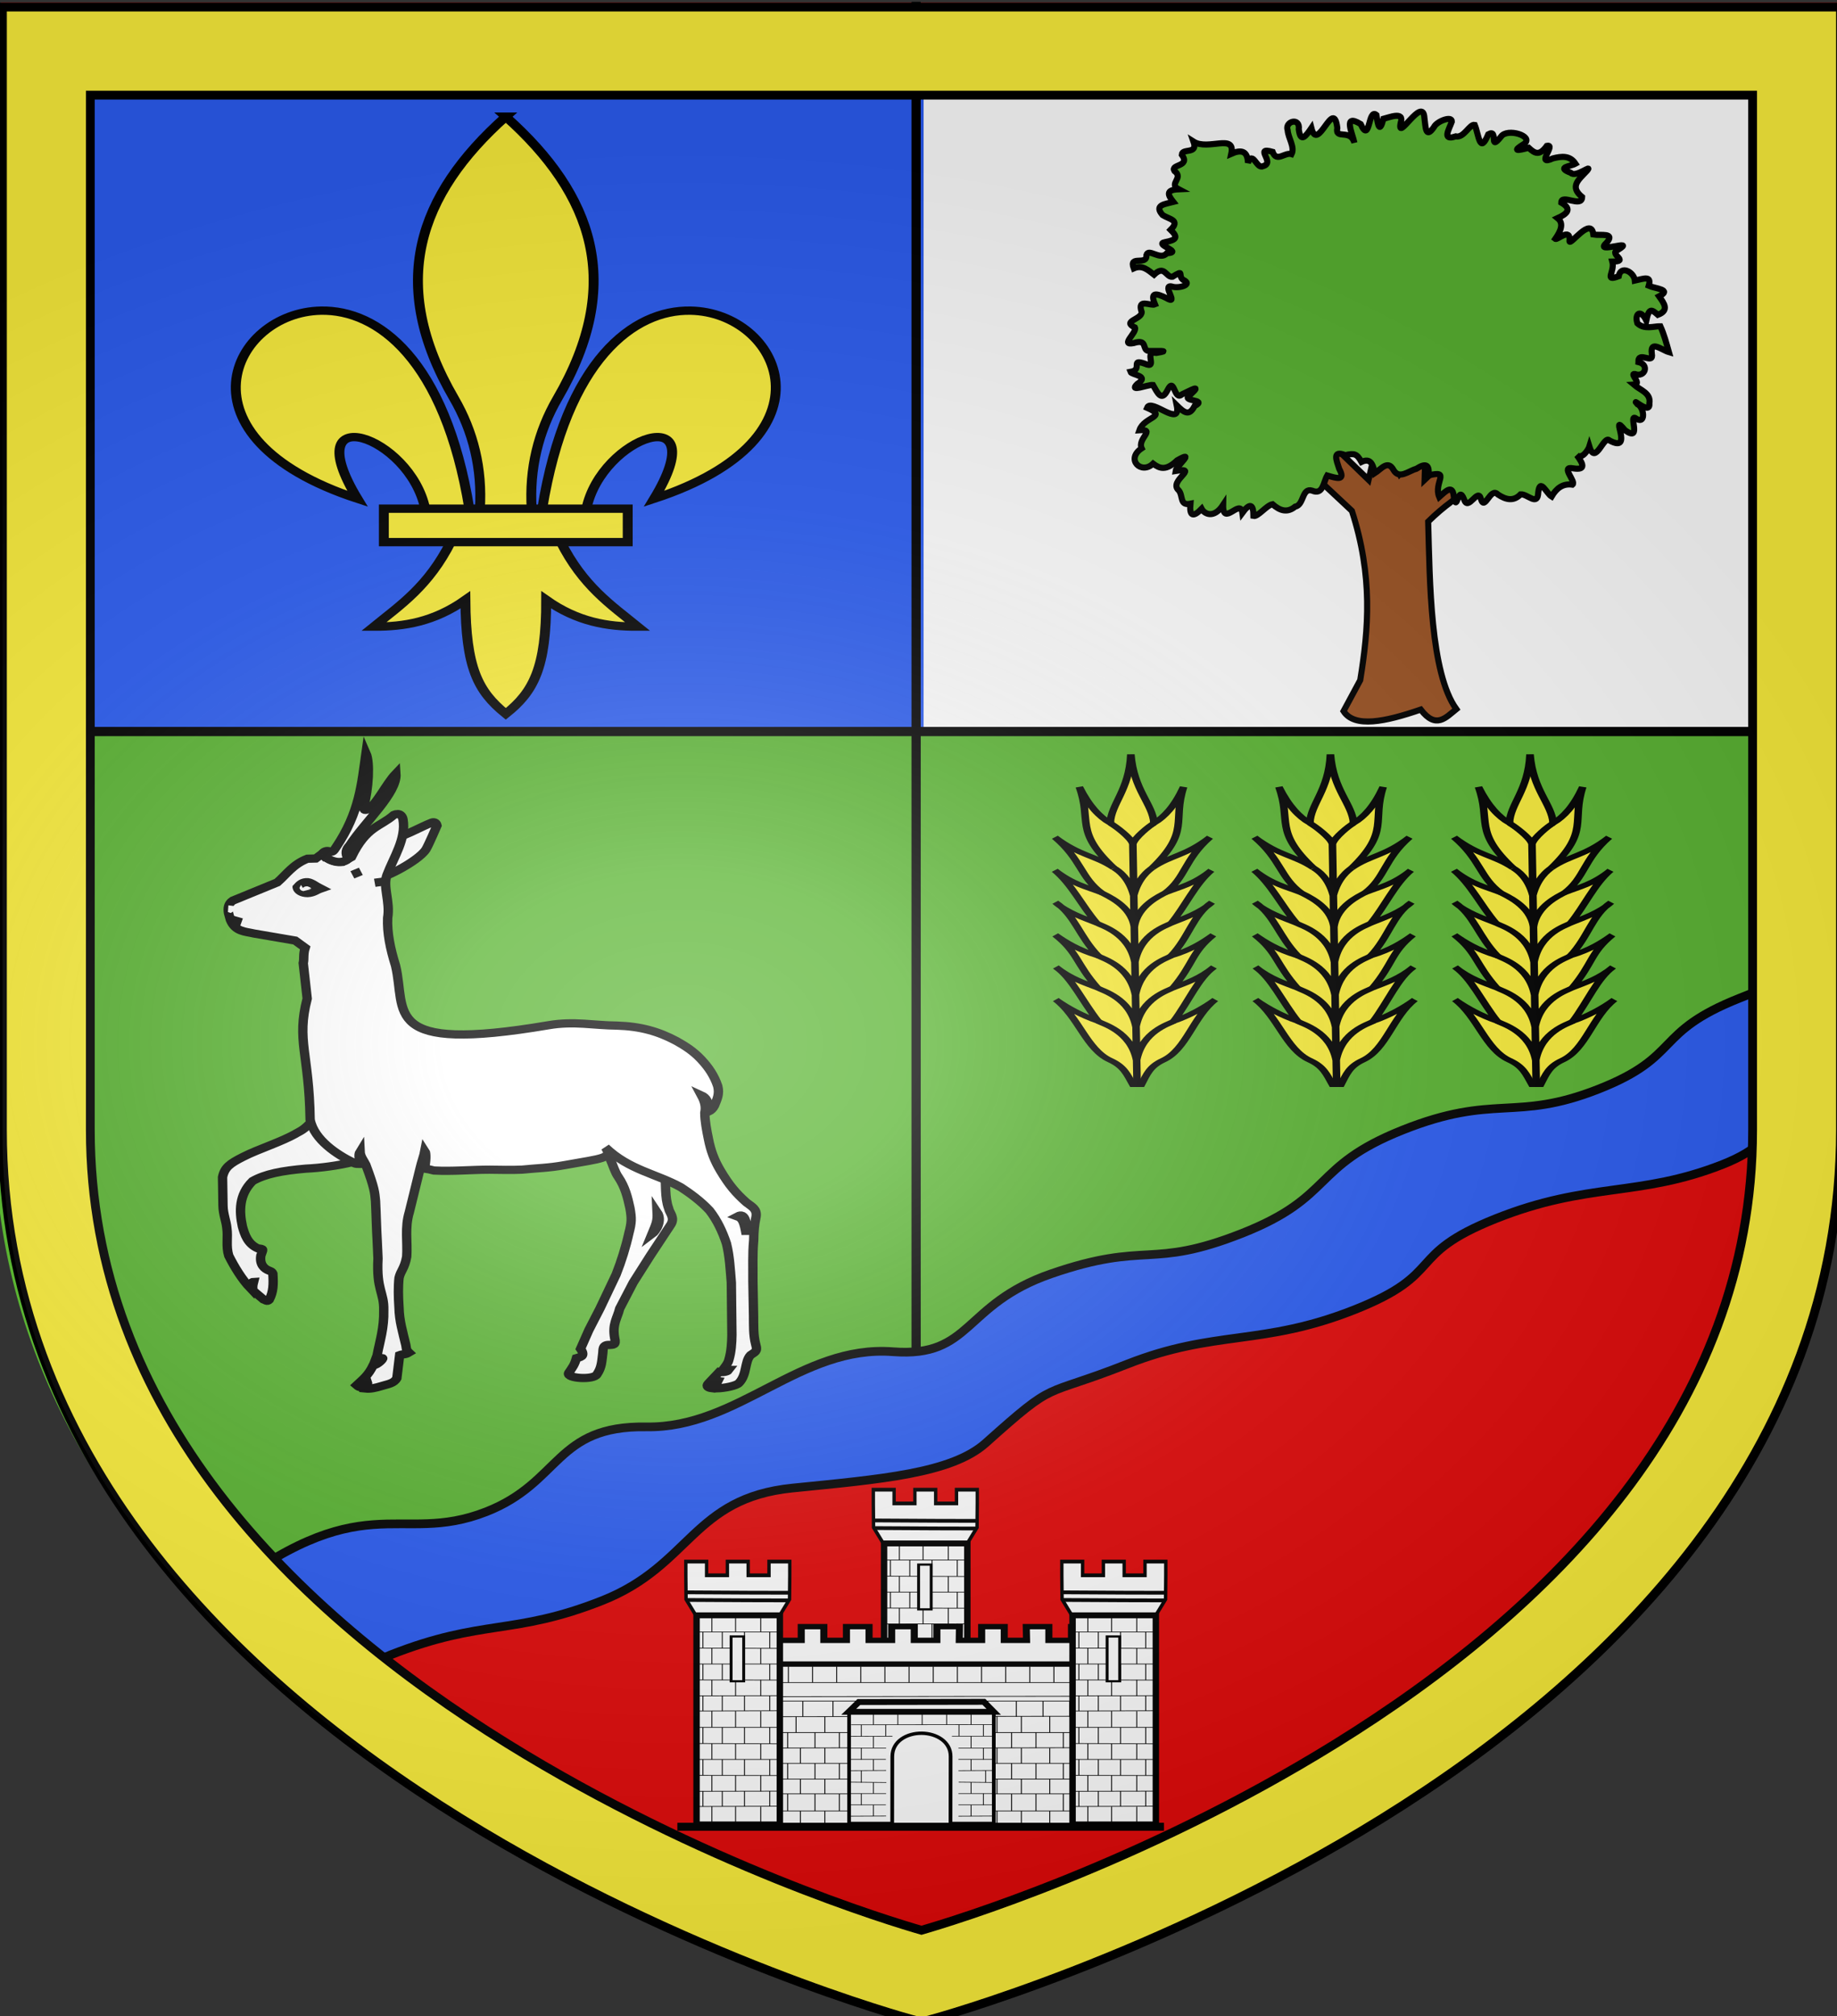
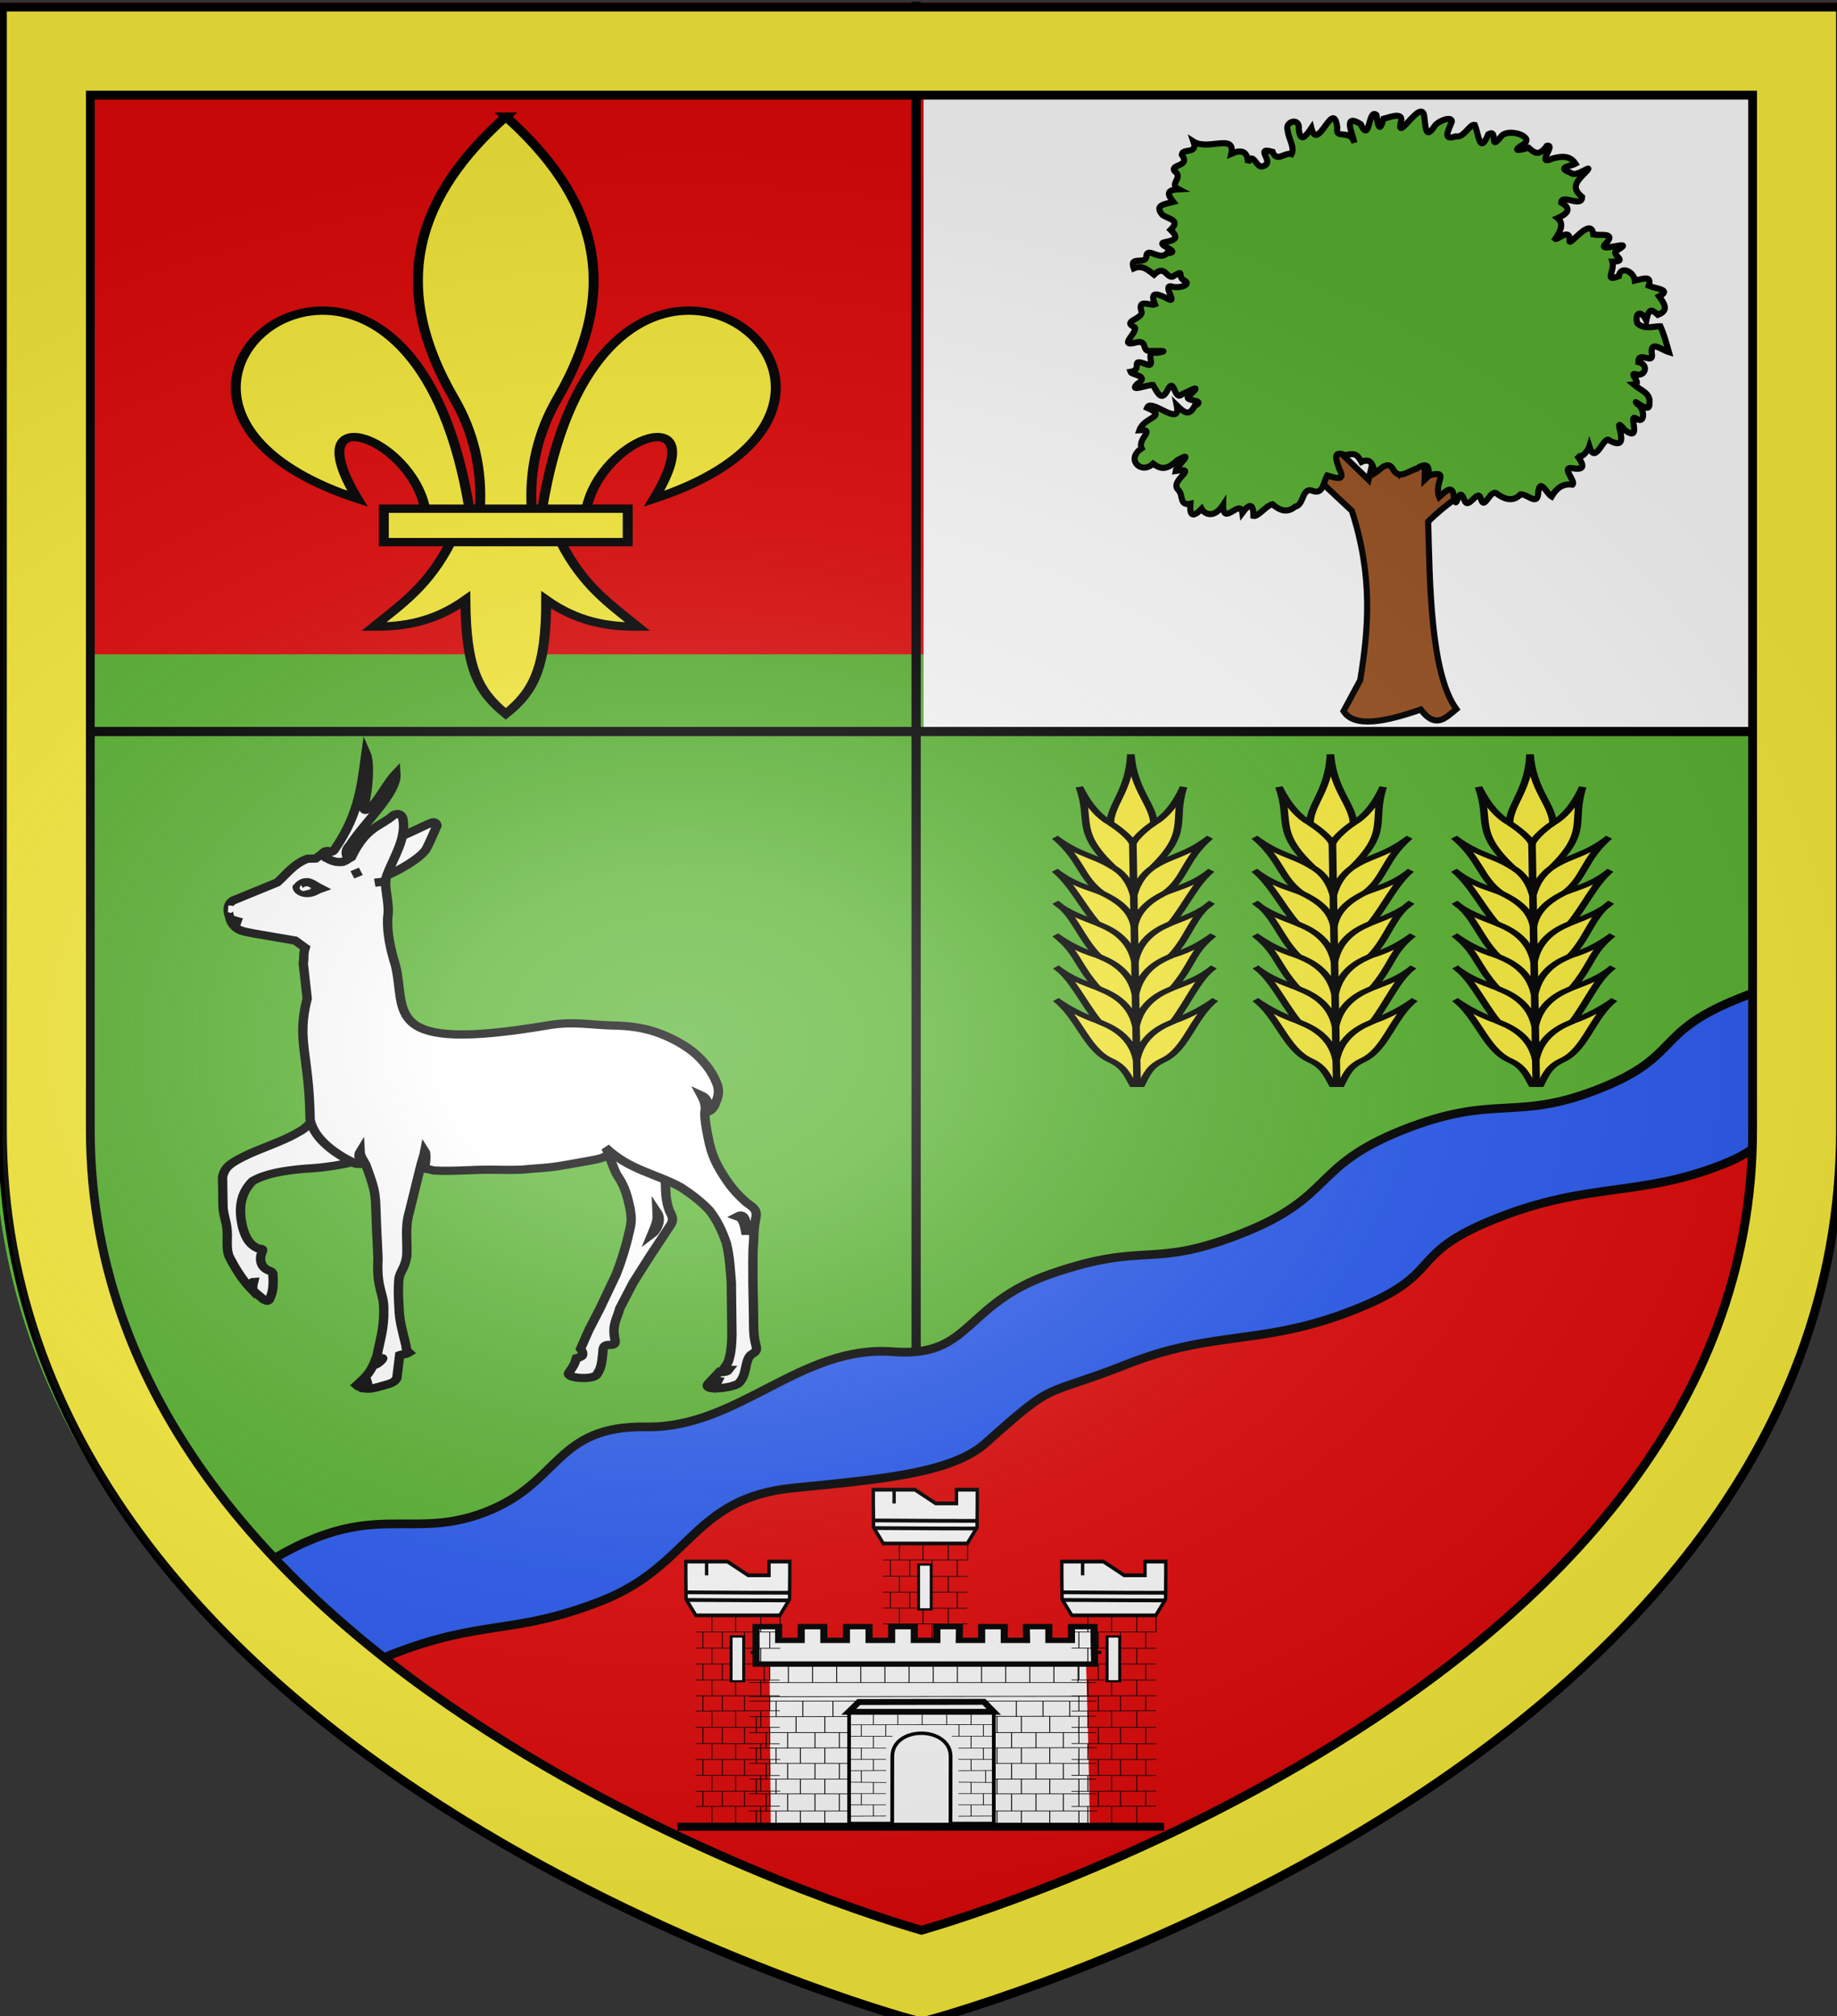
<svg xmlns="http://www.w3.org/2000/svg" xmlns:xlink="http://www.w3.org/1999/xlink" width="597.446" height="655.552" version="1.0">
  <rect width="100%" height="100%" fill="#333333" stroke="none" />
  <desc>H.Elik</desc>
  <defs>
    <radialGradient xlink:href="#a" id="d" cx="221.445" cy="226.331" r="300" fx="221.445" fy="226.331" gradientTransform="matrix(1.354 0 0 .977 -77.582 118.629)" gradientUnits="userSpaceOnUse" />
    <linearGradient id="a">
      <stop offset="0" style="stop-color:white;stop-opacity:.314" />
      <stop offset=".19" style="stop-color:white;stop-opacity:.251" />
      <stop offset=".6" style="stop-color:#6b6b6b;stop-opacity:.125" />
      <stop offset="1" style="stop-color:black;stop-opacity:.125" />
    </linearGradient>
  </defs>
  <g style="display:inline">
    <path d="M299.82 656.735s298.722-81.384 298.722-288.213V1.183H1.097v367.339c0 206.829 298.723 288.213 298.723 288.213" style="display:inline;opacity:1;fill:#e20909;fill-opacity:1;fill-rule:evenodd;stroke:none;stroke-width:3;stroke-linecap:butt;stroke-linejoin:miter;stroke-miterlimit:4;stroke-dasharray:none;stroke-opacity:1" transform="translate(-.778 -.323)" />
    <path d="M596.437 325.637v-112.56H-1.01v154.339c0 72.545 36.75 129.657 84.47 173.237z" style="display:inline;fill:#5ab532;fill-opacity:1;fill-rule:evenodd;stroke:none;stroke-width:3;stroke-linecap:butt;stroke-linejoin:miter;stroke-miterlimit:4;stroke-dasharray:none;stroke-opacity:1" transform="translate(-.778 -.323)" />
-     <path d="M1.562 1.931h300.383v235.321H1.562z" style="display:inline;fill:#2b5df2;stroke:none;stroke-width:3" transform="translate(-.778 -.323)" />
    <path d="M301.161 1.843H599.72V238.38H301.161z" style="display:inline;fill:#fff;stroke:none;stroke-width:3" transform="translate(-.778 -.323)" />
    <path d="M298.729.931v452.766M.778 238.186h597.118" style="display:inline;fill:none;stroke:#000;stroke-width:3;stroke-linecap:butt;stroke-linejoin:miter;stroke-miterlimit:4;stroke-dasharray:none;stroke-opacity:1" transform="translate(-.778 -.323)" />
  </g>
  <g style="display:inline;opacity:1">
    <path fill="#fcef3c" fill-rule="evenodd" stroke="#000" stroke-width="2.184" d="m595.193 316.323 3.389 36.755c-26.111 6.041-13.448 16.38-37.597 25.885-27.287 10.74-43.548 5.565-73.789 17.635-29.752 11.877-15.934 17.765-46 29.636-30.055 11.868-45.227 6.378-73.816 17.646-28.584 11.27-22.416 4.55-46 25.637-11.122 9.945-34.162 11.772-62.843 14.656-32.57 3.276-33.025 25.185-61.944 36.615s-38.77 5.789-68.844 17.657c-10.59 4.179-10.884 10.049-15.76 13.015-21.754-13.475-11.469-6.615-41.41-30.897 48.68-38.435 59.338-17.323 88.34-28.684 24.398-9.557 22.31-28.072 52.065-27.594 29.987.481 50.061-26.766 80.218-24.44 25.734 1.984 22.643-15.405 51.488-25.354 31.276-10.787 32.017-1.292 62.046-13.148 30.037-11.861 22.41-21.68 52.135-33.547 30.203-12.055 36.475-2.59 63.744-13.322 27.26-10.73 17.676-18.407 45.984-29.62 21.1-8.44 13.77-5.12 28.594-8.531z" style="display:inline;fill:#2b5df2;stroke-width:2.828;stroke-miterlimit:4;stroke-dasharray:none" transform="translate(-.778 -.323)" />
    <g style="display:inline;fill:#fff;stroke-width:4.582;stroke-miterlimit:4;stroke-dasharray:none">
      <path d="M1054.44 468.163c.555 5.708-.088 13.64 1.827 19.5.412 2.69 3.398 5.285.918 9.428l-9.86 16.966-8.38 14.993-6.625 14.471c-1.169 5.385-3.716 8.652-2.478 16.383.894 4.139-.67 3.696-2.457 3.904-3.64-.269-3.134 2.609-3.332 4.415-.548 4.76-.505 7.946-2.775 11.813-1.376 3.519-15.364 2.414-13.96-.604 1.89-3.173 2.906-4.555 3.8-8.285 1.442-.537 4.854-.695 2.032-5.183l4.06-10.448 5.444-12.01 7.925-18.968c2.544-7.315 4.74-15.315 6.257-23.05 1.376-5.935 1.393-8.13.496-13.928-1.17-6.073-2.348-11.666-5.722-17.326-3.08-4.776-4.322-16.67-9.71-16.647 10.626-2.146 22.979 9.322 32.54 14.57zm-3.794 21.747c.225 5.016-.408 6.314-2.537 12.196 2.009-1.682 5.283-7.56 2.537-12.196zM901.65 461.956c-7 1.957-15.883 3.337-23.07 3.693-11.772 1.171-19.884 2.92-26.08 6.921-6.746 7.594-6.572 16.883-4.985 25.236 1.098 4.413 2.517 9.691 7.612 12.246 3.208.436 2.452.322 1.44 3.95-.757 5.178 1.851 7.484 3.917 8.38.62.343 1.477.42 1.958 1.732.32 5.946.276 9.998-1.787 14.553-1.074 1.283-1.912.064-2.902-.279l-5.053-4.857c-.267-2.42-.06-3.135.318-4.854-1.05.036-1.496 1.188-1.603 3.508-4.108-4.855-7.844-11.894-10.59-18.088-1.45-5.385-.25-9.984-.94-15.576-.342-3.797-1.798-7.564-1.87-12.257l-.223-15.892c1.031-5.452 3.576-7.55 10.047-11.276 7.573-4.419 19.08-8.4 26.379-13.301.599-.502 4.078-1.874 7.57-7.073z" style="display:inline;fill:#fff;fill-opacity:1;fill-rule:evenodd;stroke:#000;stroke-width:4.582;stroke-miterlimit:4;stroke-dasharray:none;stroke-opacity:1" transform="matrix(.664 0 0 .584 -483.914 108.057)" />
      <path d="M914.876 302.676c-1.767 3.602 18.733-7.8 22.571-14.821 1.403-2.671 5.385-13.252 5.385-13.252-.366-1.893-1.693-2.025-2.577-1.617-5.229 2.303-12.173 6.859-17.034 8.274z" style="fill:#fff;fill-opacity:1;stroke:#000;stroke-width:4.582;stroke-miterlimit:4;stroke-dasharray:none;stroke-opacity:1" transform="matrix(.664 0 0 .584 -483.914 108.057)" />
      <path d="M923.469 268.219q-.781.001-1.782.5c-6.863 6.796-13.402 6.3-20.75 23.437l-4.375 2.688c-5.537.12-7.83-2.134-10.156-4.375l-2.968 2.5-4.094.125c-7.077 3.143-10.117 8.606-14.75 13.187l-21.813 10.156c-2.257 1.742-2.448 4.234-2.062 6.938l.906 3.719c2.38 6.715 7.287 6.49 11.688 7.656l20.062 3.906 4.875 4.031c-1.038 3.62-.413 6.312-.937 8.532l1.937 19.719c-5.34 23.542.944 30.62 1.438 67.437 1.957 11.308 13.505 19.647 20.875 23.719 1.275 1.16 2.53.861 3.906.875-.5-2.112-1.398-4.858-.313-6.813.11 2.743 1.797 4.987 2.782 7.25 4.408 13.257 4.37 15.526 4.78 20.219.343 7.526.433 15.07.845 22.594l.375 9.437c-.827 17.742 3.016 18.774 2.812 28.782.207 10.01-1.839 16.76-3.281 25.25l-1.188 3.562c.83.272 2.366-1.055 3.907-2.062.578.09-2.33 3.734-4.625 3.968-2.411 5.593-4.72 7.46-8.094 11.063.927.923 1.426 1.072 2.343 1.156.582.685 1.907-1.509 2.938-2.969.405 1.252-.806 3.099-1 3.657 2.618.315 5.102-.41 8.031-1.407 3.167-1.104 5.999-1.446 7.375-4.343l1.375-12.844c1.517-.692 2.707-.131 4.532-1.407-1.513-1.588-1.226-2.878-1.5-4.187-1.446-7.11-3.21-13.308-3.344-20.969-.345-5.797-.452-11.602.03-16.5.851-4.072 2.67-5.087 3.75-11.781.484-8.01-1.02-16.096 1.25-24.656l5.345-24.656c.583-3.015 1.914-7.091 2.312-9.532.71 1.189.577 6.069-.25 9.781 1.507.26 3.277.675 4.719 1.125 9.294.554 17.956-.468 27.25-.468 5.232.068 10.637.244 15.937-.031 7.024-.83 12.96-.876 20.876-2.532 18.629-3.81 23.543-3.73 19.875-9.843 11.665 12.678 24.956 14.61 37 22.218 4.546 3.384 9.833 7.76 14.03 12.938 3.65 5.313 6.255 11.548 8.25 18.312 1.584 7.18 1.858 14.427 2.407 21.813l.281 29.219c-.067 4.487-.332 9.434-1.5 13.78-.301 1.683-1.616 3.553-2.5 4.907.388.816 1.723.684 2.5.688-.757 1.198-3.455 1.414-4.687 1.156l-5.407 6.5c-1.171 1.497-.167 2.276 1.782 2.531.616-2.018 1.406-4.324 2.906-4.062-.362.785-1.276 2.991-.688 4.156 4.189-.097 9.958-1.497 11.094-3.031 3.994-4.764 2.63-11.912 5.656-15.5 1.858-1.589 3.67-1.767 2.5-5.907-1.235-5.313-.995-10.694-1.062-15.937l-.313-19.313c.07-7.593-.24-15.07.375-22.656.07-5.452.364-8.926 1.188-13.344.482-4.21-1.959-5.359-4.781-7.843-5.163-5.247-8.415-9.563-12.75-17.844-2.963-5.66-4.712-11.05-5.813-17.469-.824-4.556-1.781-10.077-1.781-14.562.58-3.062.18-5.884-1.625-9.688 2.149 1.105 3.895 3.521 3.5 9 1.118-.614 2.114-1.655 2.844-3.25 1.309-3.73 2.585-6.488 1.625-10.906-1.725-5.868-4.503-10.515-8.219-15-3.72-4.488-7.563-7.265-11.969-10.094-8.882-5.388-17.548-8.212-29.25-8.625-11.151-.07-20.836-2.638-33.375-.219-82.45 15.908-69.59-7.704-75-33.156-2.621-9.55-4.186-18.261-3.875-26.562 1.356-9.173-2.494-17.38-.312-23.97 3.244-9.799 9.485-20.168 7.843-30.843-.26-1.7-1.16-3.034-2.718-3.031zM1091.28 491.75c3.524-.522 3.33 8.252 3 10.5-.94-6.13-1.64-8.952-4.219-10 .448-.27.855-.446 1.22-.5z" style="display:inline;fill:#fff;fill-opacity:1;fill-rule:evenodd;stroke:#000;stroke-width:4.582;stroke-miterlimit:4;stroke-dasharray:none;stroke-opacity:1" transform="matrix(.664 0 0 .584 -483.914 108.057)" />
      <path d="m840.66 319.046 5.778.824-4.61 3.44-1.412-.515z" style="fill:#fff;fill-opacity:1;stroke:none;stroke-width:4.582;stroke-miterlimit:4;stroke-dasharray:none;stroke-opacity:1" transform="matrix(.664 0 0 .584 -483.914 108.057)" />
      <path d="M874.354 309.08c.31 1.692 2.276 3.123 5.096 3.135 3.047-.2 4.234-1.656 6.343-2.49-2.077-1.19-4.38-3.304-6.226-3.545-2.688-.205-3.965 1.33-5.213 2.9z" style="fill:#fff;fill-opacity:1;stroke:#000;stroke-width:4.582;stroke-miterlimit:4;stroke-dasharray:none;stroke-opacity:1" transform="matrix(.664 0 0 .584 -483.914 108.057)" />
      <path d="m876.22 307.665.86 1.593 4.21.733-3.928 1.128c-.683-.277-1.428-.151-1.9-1.81z" style="fill:#fff;fill-opacity:1;stroke:none;stroke-width:4.582;stroke-miterlimit:4;stroke-dasharray:none;stroke-opacity:1" transform="matrix(.664 0 0 .584 -483.914 108.057)" />
      <path d="m841.752 326.81 5.305 1.699M886.585 290.579c.68-1.548 2.203-2.18 3.591-1.576 1.691.581 2.012-.274 3.183-2.244 11.653-19.59 12.598-35.692 14.685-52.422 2.049 5.273 1.281 19.824-1.112 29.876-.164 2.11.892 1.917 2.16 1.202 4.077-2.3 8.918-14.13 13.625-19.699.688 10.846-15.073 26.68-22.707 40.049-1.656 1.952-2.432 4.224-.617 7.44-3.879 3.633-9.792.976-12.808-2.626zM902.504 299.05l1.896 4.065M916.94 305.751l-4.606.734" style="fill:#fff;fill-opacity:1;stroke:#000;stroke-width:4.582;stroke-miterlimit:4;stroke-dasharray:none;stroke-opacity:1" transform="matrix(.664 0 0 .584 -483.914 108.057)" />
    </g>
    <g fill="#fcef3c" stroke="#000" stroke-width="1.186" style="display:inline;stroke-width:1.186;stroke-miterlimit:4;stroke-dasharray:none">
      <path fill-rule="evenodd" d="M58.405 30.003c10.623.254 17.913 18.078-4.382 26.78 7.369-14.436-6.305-9.002-8.107 1.487h-5.281c2.918-21.306 10.964-28.43 17.77-28.267Zm-28.67 32.88c-2.69 6.35-6.012 8.985-9.24 12.106 3.619.016 7.22-.679 10.958-3.814.064 9.675 1.472 12.982 4.833 16.232 3.323-3.149 4.845-6.547 4.834-16.232 3.737 3.135 7.34 3.83 10.958 3.814-3.228-3.121-6.55-5.757-9.24-12.107zm6.551-60.497c-10.503 11.151-14.16 23.801-6.2 40.084 2.304 4.713 3.409 10.027 3.1 15.8h6.2c-.308-5.773.797-11.087 3.1-15.8 7.96-16.283 4.304-28.933-6.2-40.084ZM14.168 30.003c-10.623.254-17.914 18.078 4.381 26.78-7.368-14.436 6.305-9.002 8.108 1.487h5.281c-2.918-21.306-10.964-28.43-17.77-28.267Z" style="stroke-width:1.186;stroke-miterlimit:4;stroke-dasharray:none" transform="matrix(2.719 0 0 2.284 65.834 32.483)" />
      <path d="M21.701 58.196h29.17v4.76h-29.17Z" style="stroke-width:1.186;stroke-miterlimit:4;stroke-dasharray:none" transform="matrix(2.719 0 0 2.284 65.834 32.483)" />
    </g>
    <g style="display:inline" transform="matrix(.445 0 0 .336 384.17 475.818)">
      <use xlink:href="#b" width="100%" height="100%" transform="translate(137.036 -69.562)" />
      <path d="M-300.022 352.275c1.806 0 69.52 1.806 72.23-.903 2.708-2.708 2.708-101.12 2.708-101.12h70.424s-2.71 102.926-.903 102.926c1.805 0 87.578 2.709 88.48 0 .904-2.708-2.708-172.448-2.708-172.448l-231.134 1.806z" style="fill:#fff;fill-opacity:1;fill-rule:evenodd;stroke:none;stroke-width:1px;stroke-linecap:butt;stroke-linejoin:miter;stroke-opacity:1" />
      <path d="m-58.375 182.903-109.816-.314h-36.662l-109.816.314" style="fill:#fff;fill-opacity:1;fill-rule:evenodd;stroke:#000;stroke-width:3;stroke-linecap:butt;stroke-linejoin:miter;stroke-miterlimit:4;stroke-opacity:1" />
      <path d="m-310.726 194.23-.035-22.946v-13.239h16.523v13.239h16.522v-13.239h16.523v13.239h16.522v-13.239h16.523v13.239h16.522v-13.239h16.523v13.239h16.522v-13.239h16.523l-.16 13.239h16.361v-13.239h16.523v13.239h16.301l-.221-13.239h16.522v13.239h16.523v-13.239h16.522v13.239l.436 22.946z" style="display:inline;fill:#fff;fill-opacity:1;stroke:#000;stroke-width:5.174;stroke-miterlimit:4;stroke-dasharray:none;stroke-opacity:1" />
      <path d="M-203.262 260.543h-112.32m253.577 0h-117.88m117.88-15.826-253.577.46m253.577-15.063h-253.577m253.577-4.751-253.577.46m253.577-13.67h-253.827m91.041 124.265v14.224m-17.842-14.224v14.224m-17.843-14.224v14.224m-17.843-14.224v14.224m-17.842-14.224v14.224m-14.366-14.224v14.224m78.553-30.813v16.59m-17.843-16.59v16.59m-17.842-16.59v16.59m-19.999-16.59v16.59m-15.686-16.59v16.59m104.798-106.305v15.227m-19.506-15.227v15.227m-19.506-15.227v15.227m-16.99-15.227v15.227m-22.022-15.227v15.227m-19.506-15.227v15.227m81.945 15.202v9.474m-17.843-9.474v15.212m-17.843-15.212v15.212m-17.842-15.212v15.212m-19.999-15.212v15.212m-15.686-15.212v15.212m71.37 14.582v15.207m-17.843-15.207v15.207m-17.842-15.207v15.207m-19.999-15.207v15.207m-15.686-15.207v15.207m96.396-60.449v15.448m-17.843-15.448v15.448m-17.842-15.448v15.448m-17.843-15.448v15.448m-21.027-15.448v15.448m-29.024-15.448v15.448m85.736 15.186v14.608m-17.842-14.608v14.608m-17.843-14.608v14.608m-17.843-14.608v14.608m-17.842-14.608v14.608m-14.366-14.608v14.608m85.736 15.207v14.285m-17.842-14.285v14.285m-17.843-14.285v14.285m-17.843-14.285v14.285m-17.842-14.285v14.285m-14.366-14.285v14.285m111.616-123.344v15.667m-17.645-15.667v15.667m-17.644-15.667v15.667m-17.644-15.667v15.667m-17.645-15.667v15.667m-17.644-15.667v15.667m-17.645-15.667v15.667m-11.304 63.44 99.48-.418m-98.98 15.163h96.82m-96.82 15.207h97.2m-97.2 14.285h97.074m-97.574 16.59h97.7m-97.7 14.285 99.733-.419m141.568-13.867v14.224m-21.337-14.224v14.224m-20.717-14.224v14.224m-17.843-14.224v14.224m-18.92-14.224v14.224m67.42-30.813v16.59m-19.998-16.59v16.59m-17.842-16.59v16.59m-19.28-16.59v16.59m61.787-106.305v15.227m-19.505-15.227v15.227m-19.506-15.227v15.227m-20.944-15.227v15.227m-18.068-15.227v15.227m-19.506-15.227v15.227m92.863 15.202v15.212m-19.999-15.212v15.212m-17.842-15.212v15.212m-19.28-15.212v15.212m-16.406-15.212v15.212m73.527 14.582v15.207m-19.999-15.207v15.207m-17.842-15.207v15.207m-19.28-15.207v15.207m68.517-60.449v15.448m-21.337-15.448v15.448m-20.717-15.448v15.448m-17.843-15.448v15.448m-18.92-15.448v15.448m-16.765-15.448v15.448m-14.366-15.448v13.398m109.948 17.236v14.608m-21.337-14.608v14.608m-20.717-14.608v14.608m-17.843-14.608v14.608m-18.92-14.608v14.608m78.817 15.207v14.285m-21.337-14.285v14.285m-20.717-14.285v14.285m-17.843-14.285v14.285m-18.92-14.285v14.285m78.197-123.344v15.667m-17.644-15.667v15.667m-17.644-15.667v15.667m-17.645-15.667v15.667m-17.644-15.667v15.667m-17.644-15.667v15.667m-17.645-15.667v15.667m13.308 63.325 106.296-.347m-103.865 15.207h103.523m-103.523 15.207h103.523m-103.523 14.285h103.523m-103.523 16.59h104.175m-98.584 14.157 98.584-.333" style="fill:#fff;fill-opacity:1;fill-rule:evenodd;stroke:#000;stroke-width:.678px;stroke-linecap:butt;stroke-linejoin:miter;stroke-opacity:1" />
      <path d="M-225.376 235.196h71.778v115.445h-71.778z" style="fill:#fff;stroke-width:3" />
      <g style="fill:#fff">
        <path d="m326.87 449.55.091-67.065c.076-14.931-13.079-23.051-26.363-23.247-13.506-.2-27.147 7.777-27.154 23.247l-.098 67.065H233.77V337.77h132.863V449.55Z" style="fill:#fff;fill-opacity:1;stroke:#000;stroke-width:3.419;stroke-miterlimit:4;stroke-dasharray:none;stroke-opacity:1" transform="matrix(.796 0 0 .967 -428.822 -86.196)" />
        <path d="M366.564 337.786H233.42l9.277-9.774 114.832-.2z" style="fill:#fff;fill-opacity:1;stroke:#000;stroke-width:5.897;stroke-miterlimit:4;stroke-dasharray:none;stroke-opacity:1" transform="matrix(.796 0 0 .967 -428.822 -86.196)" />
      </g>
      <path d="m-136.366 252.82-104.875.17m96.663.034v11.293m-17.842-11.293v11.293m-53.528-11.293v11.293m71.37 10.928v11.62m-89.213 10.594v11.62m0-56.055v11.293m0 10.928v11.62m80.193 21.86v11.13m10.659-22.396v11.62m-10.66-44.78v11.129m0 10.91v10.965m-71.37 11.422v11.13m71.37-78.275v11.456m-17.842-11.456v11.456m-35.685-11.456v11.456m-17.843-11.456v11.456m0 11.262v11.13m0 10.91v10.965m-17.228-10.821h26.338m-26.338 10.936 26.497-.171m-26.338 11.278 26.498.341m-26.657-33.354h26.497m52.89 10.97h26.338m-26.338 10.936 26.497-.171m-26.338 11.278 26.498.341m-26.657-33.354h26.497m-105.725-11.244 30.97-.17m43.493 0h30.89m-52.642-23.068v11.674m44.75 66.576v11.62m-89.214-11.62v11.62m80.193-.528v10.966m-71.37-10.966v10.966m-17.23-10.822h26.339m-26.338 10.936 26.497-.17m-26.497-21.736h26.497m52.89 10.97h26.338m-26.338 10.936 26.497-.17m-26.497-21.736h26.497" style="fill:#fff;fill-opacity:1;fill-rule:evenodd;stroke:#000;stroke-width:.581px;stroke-linecap:butt;stroke-linejoin:miter;stroke-opacity:1" />
      <g id="b">
        <g style="fill:#fff;fill-opacity:1;stroke:#000;stroke-width:4.935;stroke-miterlimit:4;stroke-dasharray:none;stroke-opacity:1">
-           <path d="M1006.312 32.543h30.416v-17.99h30.368v17.99l-.335 31.43-14.275 21.017H929.762l-14.267-21.018-.334-31.43V14.555h30.368v17.989h30.367v-17.99h30.368z" style="fill:#fff;fill-opacity:1;stroke:#000;stroke-width:4.935;stroke-miterlimit:4;stroke-dasharray:none;stroke-opacity:1" transform="matrix(.5 0 0 .739 -819.645 84.29)" />
+           <path d="M1006.312 32.543h30.416v-17.99h30.368v17.99l-.335 31.43-14.275 21.017H929.762l-14.267-21.018-.334-31.43V14.555h30.368v17.989v-17.99h30.368z" style="fill:#fff;fill-opacity:1;stroke:#000;stroke-width:4.935;stroke-miterlimit:4;stroke-dasharray:none;stroke-opacity:1" transform="matrix(.5 0 0 .739 -819.645 84.29)" />
          <path d="M916.128 54.84c71.364.43 118.696.57 150.088.568M916.128 64.84c71.364.43 118.696.57 150.088.568" style="fill:#fff;fill-opacity:1;fill-rule:evenodd;stroke:#000;stroke-width:4.935;stroke-linecap:butt;stroke-linejoin:miter;stroke-miterlimit:4;stroke-dasharray:none;stroke-opacity:1" transform="matrix(.5 0 0 .739 -819.645 84.29)" />
        </g>
-         <path d="M492.177 449.4h-76.459V240.137h76.459v162.926z" style="fill:#fff;fill-opacity:1;stroke:#000;stroke-width:5.897;stroke-miterlimit:4;stroke-dasharray:none;stroke-opacity:1" transform="matrix(.796 0 0 .967 -685.13 -85.135)" />
        <path d="m-447.515 192.04 61.844.316m-61.844 15.106h61.527m-61.527 15.423 61.526.158m-61.526 15.265 61.527-.158m-61.527 14.873 61.529-.317m-13.86-60.784v15.584m-18.419-15.584v15.584m-17.34-15.584v15.584m35.76 15.08v16.035m-18.42-16.034v16.034m-17.34-16.034v16.034m42.307-62.492v15.809m-18.42-15.81v15.81m-16.262-15.81v15.81m-14.173-15.81v15.81m48.855 15.542v15.358m-18.42-15.358v15.358m-16.262-15.358v15.358m-14.173-15.358v15.358m48.855 15.055v15.133m-18.42-15.133v15.133m-16.262-15.133v15.133m-14.173-15.133v15.133m56.414-92.135v15.583m-14.106-15.583v15.583m-18.42-15.583v15.583m-17.34-15.583v15.583m-11.91-.044h61.846m-14.176 169.197v16.034m-18.42-16.034v16.034m-17.34-16.034v16.034m-11.91-77.261 61.526.315m-61.526 15.107h61.846m-61.846 15.423 61.526.158m-61.526 15.265 61.846-.159m-61.846 14.874 61.526-.317m-13.856-60.784v15.584m-18.42-15.584v15.584m-17.34-15.584v15.584m35.76 15.081v16.035m-18.42-16.035v16.035m-17.34-16.035v16.035m42.307-62.493v15.809m-18.42-15.81v15.81m-16.262-15.81v15.81m-14.173-15.81v15.81m48.855 15.542V315.2m-18.42-15.359V315.2m-16.262-15.359V315.2m-14.173-15.359V315.2m48.855 15.054v15.133m-18.42-15.133v15.133m-16.262-15.133v15.133m-14.173-15.133v15.133m42.308-92.135v15.584m-18.42-15.584v15.584m-17.34-15.584v15.584m-11.91-.044h61.527" style="fill:#fff;fill-opacity:1;fill-rule:evenodd;stroke:#000;stroke-width:.659px;stroke-linecap:butt;stroke-linejoin:miter;stroke-opacity:1" transform="translate(92.561 -13.284)" />
        <path d="M-421.54 180.838h9.205v43.329h-9.205z" style="fill:#fff;stroke:#000;stroke-width:2.138;stroke-opacity:1" transform="translate(92.561 -13.284)" />
      </g>
      <use xlink:href="#b" width="100%" height="100%" transform="translate(274.803)" />
    </g>
    <g style="display:inline;stroke:#000;stroke-width:2.424;stroke-miterlimit:4;stroke-dasharray:none;stroke-opacity:1">
      <path d="M103.307 872.94 96.68 885.72l14.675 13.729c8.425 26.014 6.607 46.981 3.314 67.221l-6.628 12.308c4.354 6.726 16.487 4.251 30.659-.633 6.06 7.921 9.977 3.171 14.131-.179-10.361-14.407-10.513-50.63-11.18-74.457 6.423-6.328 11.907-9.839 17.516-13.728l-9.94-11.362-8.995 8.521.473-15.148-10.415 12.781-8.047-16.095-4.26 18.462z" style="fill:#9d5324;fill-opacity:1;fill-rule:evenodd;stroke:#000;stroke-width:2.424;stroke-linecap:butt;stroke-linejoin:miter;stroke-miterlimit:4;stroke-dasharray:none;stroke-opacity:1" transform="matrix(.819 0 0 .819 348.471 -570.54)" />
      <path d="M108.753 877.318c-5.322-2.05-3.551 1.967-2.444 5.416 2.757 5.061-1.135 3.73-4.745 2.671-1.56 2.738-1.67 7.887-6 6.015-4.143-1.263-3.134 5.718-6.738 6.362-3.198 2.635-6.146 1.546-8.999-.967-2.41.46-5.767 5.062-7.558 4.669 0-4.999-1.565-5.11-4.402-1.252-.8-5.934-7.809 5.774-7.638-3.145-3.718 5.661-7.484 3.57-8.533 1.549-3.412 3.533-4.922 2.912-4.46-2.014-4.398.893-2.803-3.194-4.658-5.337-4.325-3.732 8.68-9.336-1.252-7.677.214-1.759 8.36-8.584.65-4.221-4.396 4.25-6.923 3.313-9.569 1.317-4.67 4.518-11.065-1.743-4.528-6.082-1.823-3.85 5.877-7.667-.898-7.189 1.859-5.47 11.517-5.227 3.039-8.907 1.63-4.07 13.714 8.294 11.787-.977 2.92 2.873 4.914 4.499 7.1.268 5.718-2.944-6.453-1.467-1.577-4.608 4.841-4.455-.401-1.42-3.437-.025-3.242 2.918-2.908-7.388-5.742-1.678-2.401 4.857-4.052.957-5.779-2.045-1.912-.23-9.862 3.123-6.257-.378 5.225-3.323-2.246-3.548-2.684-4.811 5.14-.886-.329-5.326 5.587-3.285 5.733 2.512-.758-5.18 4.708-4.236 6.54-1.056.064-.734-3.044-.769-2.92-.349-.148-4.992-5.98-3.145-5.714 1.118 1.45-4.17.506-6.194-5.435-2.57 2.822-3.163 2.671-6.144-1.92-5.675 3.563-2.263 5.293-3.032-2.134-5.083.64-4.408 4.412-2.56 5.674 3.381-2.095-5.555 2.287-4.535 2.487.94 8.838-.716 4.386-2.702-2.152-1.766.868-4.257-4.158-1.16-2.598.316-3.074-4.914-7.313-.819-2.205-1.68-4.549-4.054-8.052-2.507-2.1-5.556 5.344-.792 5.03-5.29.846-2.968 5.439 2.334 8.125-.716 6.915-.435-5.36-3.52-.799-4.403 4.898-.92 5.24-2.01 2.29-4.901 3.931-3.897-.438-4.117-3.189-5.863-3.553-4.062.991-4.34 4.274-5.209-1.955-2.487-3.429-4.807 2.098-5.03-4.232-2.196 2.257-4.423-1.697-7.291-1.666-2.72 6.537-1.597 2.945-6.44.172-2.735 6.542.067 4.666-5.186 5.798 3.687 16.769-3.406 14.986 4.825 3.969-1.76 6.513-1.138 6.611 3.576 1.98-5.034 3.464 2.629 5.919 1.354 5.342-1.343-3.936-7.886 3.877-5.703 1.59 4.375 4.863.05 7.53.912 1.415-2.777-1.34-6.374-1.547-9.47-1.295-3.505 5.047-5.376 4.418-.375.695 5.58 2.819 2.714 5.003-.503 2.56 10.169 8.788-12.522 10.292-.042-.97 4.897 5.178.154 6.781 5.883-.71-3.668-4.799-11.853 2.49-7.432 3.82 8.258 2.856-6.485 6.263-3.615.585 4.215 1.264 7.405 2.774 1.55 2.06-.485 8.415-3.183 6.894 1.477-1.826 8.475 8.828-11.042 9.396-1.828.496 3.382.347 8.598 3.781 3.629 1.027-2.281 7.25-4.675 7.103-2.181-1.163 3.214-4.065 7.735 1.55 5.856 3.265.746 5.493-4.987 7.541-4.567 1.63 3.882 1.933 12.023 5.388 3.737 4.284-2.403-.092 7.306 5.028.966 2.4-3.631 13.298-.22 9.215 2.836-5.077 3.102-2.541 2.737 1.782 1.559 2.627 2.451 4.342 3.184 7.222-.763 4.036-.88-4.949 8.318 2.436 4.968 3.445-.873 6.736-1.225 8.933 2.111-1.954 1.101-7.865 1.354-1.844 3.632 1.95 2.106 8.975-3.878 6.41-.803-3.531 3.744-6.915 6.286-1.925 10.408-.093 4.455-8.239-1.415-8.274 2.214 4.46 2.6 2.282 4.471-1.46 6.171 2.725 2.189 1.044 5.36-.915 8.227.82.636 6.194-4.848 5.633.968.314 1.836 8.613-10.079 9.483-2.693 2.808.5 8.992-.944 5.154 3.381-5.187 4.672 12.514-2.138 4.48 2.784-3.731 1.595 5.058 4.535-2.098 4.584 1.099 4.073-3.56 8.101 2.52 5.81.837-4.56 6.14-1.625 6.424 1.731 3.617-.788 6.75-2.122 5.512 2.059 2.6 1.158 9.442 1.473 4.113 4.205 1.984 2.776 4.156 5.561-.493 7.33-2.519-2.257-3.543-2.763-4.597 2.228-2.239-4.63-4.736-2.735-3.54 1.128 2.788 2.648 6.64 1.117 9.137 1.183 1.497 3.298 2.412 6.794 3.389 10.27-2.826-.817-7.498-4.96-6.795.582.9 4.769-5.42-1.411-5.343 3.344 4.517 1.035 2.635 6.319-1.392 4.754-2.352-.282 3.138 4.01-.398 4.221 2.546 2.208 6.916 3.357 6.17 7.472.464 4.995-7.732-3.007-4.746.288 2.686 1.221 3.352 7.865-.168 5.923-4.203-3.226 2.583 9.632-4.753 4.445-6.637-8.087 4.001 9.57-6.186 4.038-2.24-2.383-5.573 10.29-7.975 2.403-.306 1.01-2.791 5.26-4.978 3.444 2.432 3.3 3.929 6.105-1.546 5.208-5.227-.999 1.414 5.25-.182 6.491-3.903-.563-6.406 1.502-8.294 4.72-2-1.208-4.647-7.645-5.3-1.642-.196 5.722-4.253.57-6.997.755-2.857 2.957-5.91 2.133-9.028.074-3.015-3.228-5.216 6.985-6.763 1.708-1.187-4.627-5.078 5.295-6.659.232-2.479-6.287-2.754 5.736-4.065-.857-.41-5.41-3.207-2.409-5.81-.093-2.4-5.722 4.875-10.838-4.267-8.553.472-4.14-.884-5.186-4.844-2.63-3.154.862-6.783 4.364-9.068.415-2.229-4.099-4.89-.288-7.43 1.332-.717-3.921-1.882-6.08-5.275-4.485-1.823-3.253-2.776-3.524-6.407-2.703z" style="fill:#5ab532;fill-opacity:1;fill-rule:evenodd;stroke:#000;stroke-width:2.424;stroke-linecap:butt;stroke-linejoin:miter;stroke-miterlimit:4;stroke-dasharray:none;stroke-opacity:1" transform="matrix(.819 0 0 .819 348.471 -570.54)" />
    </g>
    <path d="M222.072 594.009h156.272v.608H222.072z" style="display:inline;fill:#fcef3c;stroke:#000;stroke-width:2;stroke-miterlimit:4;stroke-dasharray:none;stroke-opacity:1" transform="translate(-.778 -.323)" />
    <g style="display:inline" transform="matrix(1.154 0 0 .689 -43.785 77.342)">
      <g id="c" stroke="#000" stroke-width="3">
        <path fill="#fcef3c" fill-rule="evenodd" d="M691.97 324.475c2.155-6.426 3.251-11.274 8.579-15.155 9.286-6.765 11.836-27.086 20.6-37.686-4.766 5.462-10.25 9.982-16.465 13.544 6.042-12.529 9.531-26.638 15.912-33.796-5.356 6.968-10.763 9.711-16.163 13.034 8.292-15.294 7.067-21.741 15.942-32.994-4.052 4.543-8.453 9.047-16.716 13.123 7.381-12.282 8.454-25.067 16.162-33.374-4.405 6.226-10.795 9.655-16.052 12.968 5.768-11.032 9.247-24.11 15.831-32.904-6.72 8.523-12.304 10.357-18.198 14.013 8.168-9.528 7.364-20.443 17.652-34.55-9.49 11.557-15.599 11.282-22.83 19.045 15.13-22.937 7.935-28.992 12.426-50.326-3.577 12.029-7.544 18.55-11.691 22.525-.542-11.893-8.008-20.523-9.157-42.785-.611 22.262-7.87 30.892-8.124 42.785-4.243-3.976-8.368-10.496-12.235-22.525 5.006 21.334-2.043 27.389 13.64 50.326-7.417-7.763-13.52-7.488-23.288-19.045 10.628 14.107 10.087 25.022 18.485 34.55-5.982-3.656-11.61-5.49-18.536-14.013 6.796 8.794 10.592 21.872 16.626 32.904-5.337-3.313-11.81-6.742-16.365-12.968 7.908 8.307 9.29 21.092 16.968 33.374-8.362-4.076-12.872-8.58-17.033-13.123 9.146 11.253 8.077 17.7 16.738 32.994-5.48-3.323-10.953-6.066-16.477-13.034 6.553 7.158 10.383 21.267 16.727 33.796-6.3-3.562-11.894-8.082-16.792-13.544 9.02 10.6 12.06 30.921 21.51 37.686 5.421 3.881 6.634 8.729 8.945 15.155z" transform="matrix(.713 0 0 .759 -133.757 153.321)" />
        <path fill="none" d="M690.08 309.305c2.278-17.836 12.69-22.463 14.604-24.127m-14.854 3.365c2.278-17.837 12.69-22.464 14.603-24.127m-14.812 4.256c2.277-17.837 12.124-22.464 14.038-24.127m-14.263 3.721c2.278-17.836 12.459-22.463 14.373-24.127m-14.589 2.338c1.144-13.237 10.308-19.565 12.222-21.229m-12.474 1.629c1.837-10.843 5.829-15.47 7.297-17.134m-7.63-14.89c.702-3.848 6.45-11.248 8.364-12.911m-6.878 147.363c-2.278-17.836-13.239-22.463-15.153-24.127m14.902 3.365c-2.278-17.837-13.239-22.464-15.152-24.127m14.943 4.256c-2.278-17.837-12.735-22.464-14.648-24.127m14.423 3.721c-2.278-17.836-13.113-22.463-15.026-24.127m14.81 2.338c-1.143-13.237-10.986-19.565-12.9-21.229m12.648 1.629c-1.836-10.843-5.931-15.47-7.845-17.134m7.512-14.89c-.703-3.848-7.003-11.248-8.917-12.911m10.602 163.602-1.685-150.69" transform="matrix(.713 0 0 .759 -133.757 153.321)" />
      </g>
      <use xlink:href="#c" width="100%" height="100%" transform="translate(112.492)" />
      <use xlink:href="#c" width="100%" height="100%" transform="translate(56.246)" />
    </g>
  </g>
  <g style="display:inline">
    <path d="M1.57 2.615v365.102c0 105.649 75.895 178.482 149.074 223.856 73.18 45.375 146.064 65.185 146.064 65.185l3.757 1.026 3.757-1.026s72.883-19.81 146.063-65.185S599.36 473.366 599.36 367.717V2.615Zm28.583 28.648h540.625v336.454c0 91.857-66.408 156.636-135.53 199.495-63.679 39.483-125.108 57.965-134.783 60.756-9.673-2.79-71.105-21.272-134.784-60.756C96.56 524.352 30.153 459.574 30.153 367.717Z" style="color:#000;display:inline;fill:#fcef3c;fill-rule:evenodd;stroke:#000;stroke-width:2.861;stroke-miterlimit:4;stroke-dasharray:none;stroke-opacity:1" transform="translate(-.778 -.323)" />
    <path d="M300.329 657.887s298.723-81.384 298.723-288.213V2.335H1.606v367.339c0 206.83 298.723 288.213 298.723 288.213" style="display:inline;opacity:1;fill:url(#d);fill-opacity:1;fill-rule:evenodd;stroke:none;stroke-width:3;stroke-linecap:butt;stroke-linejoin:miter;stroke-miterlimit:4;stroke-dasharray:none;stroke-opacity:1" transform="translate(-.778 -.323)" />
  </g>
</svg>